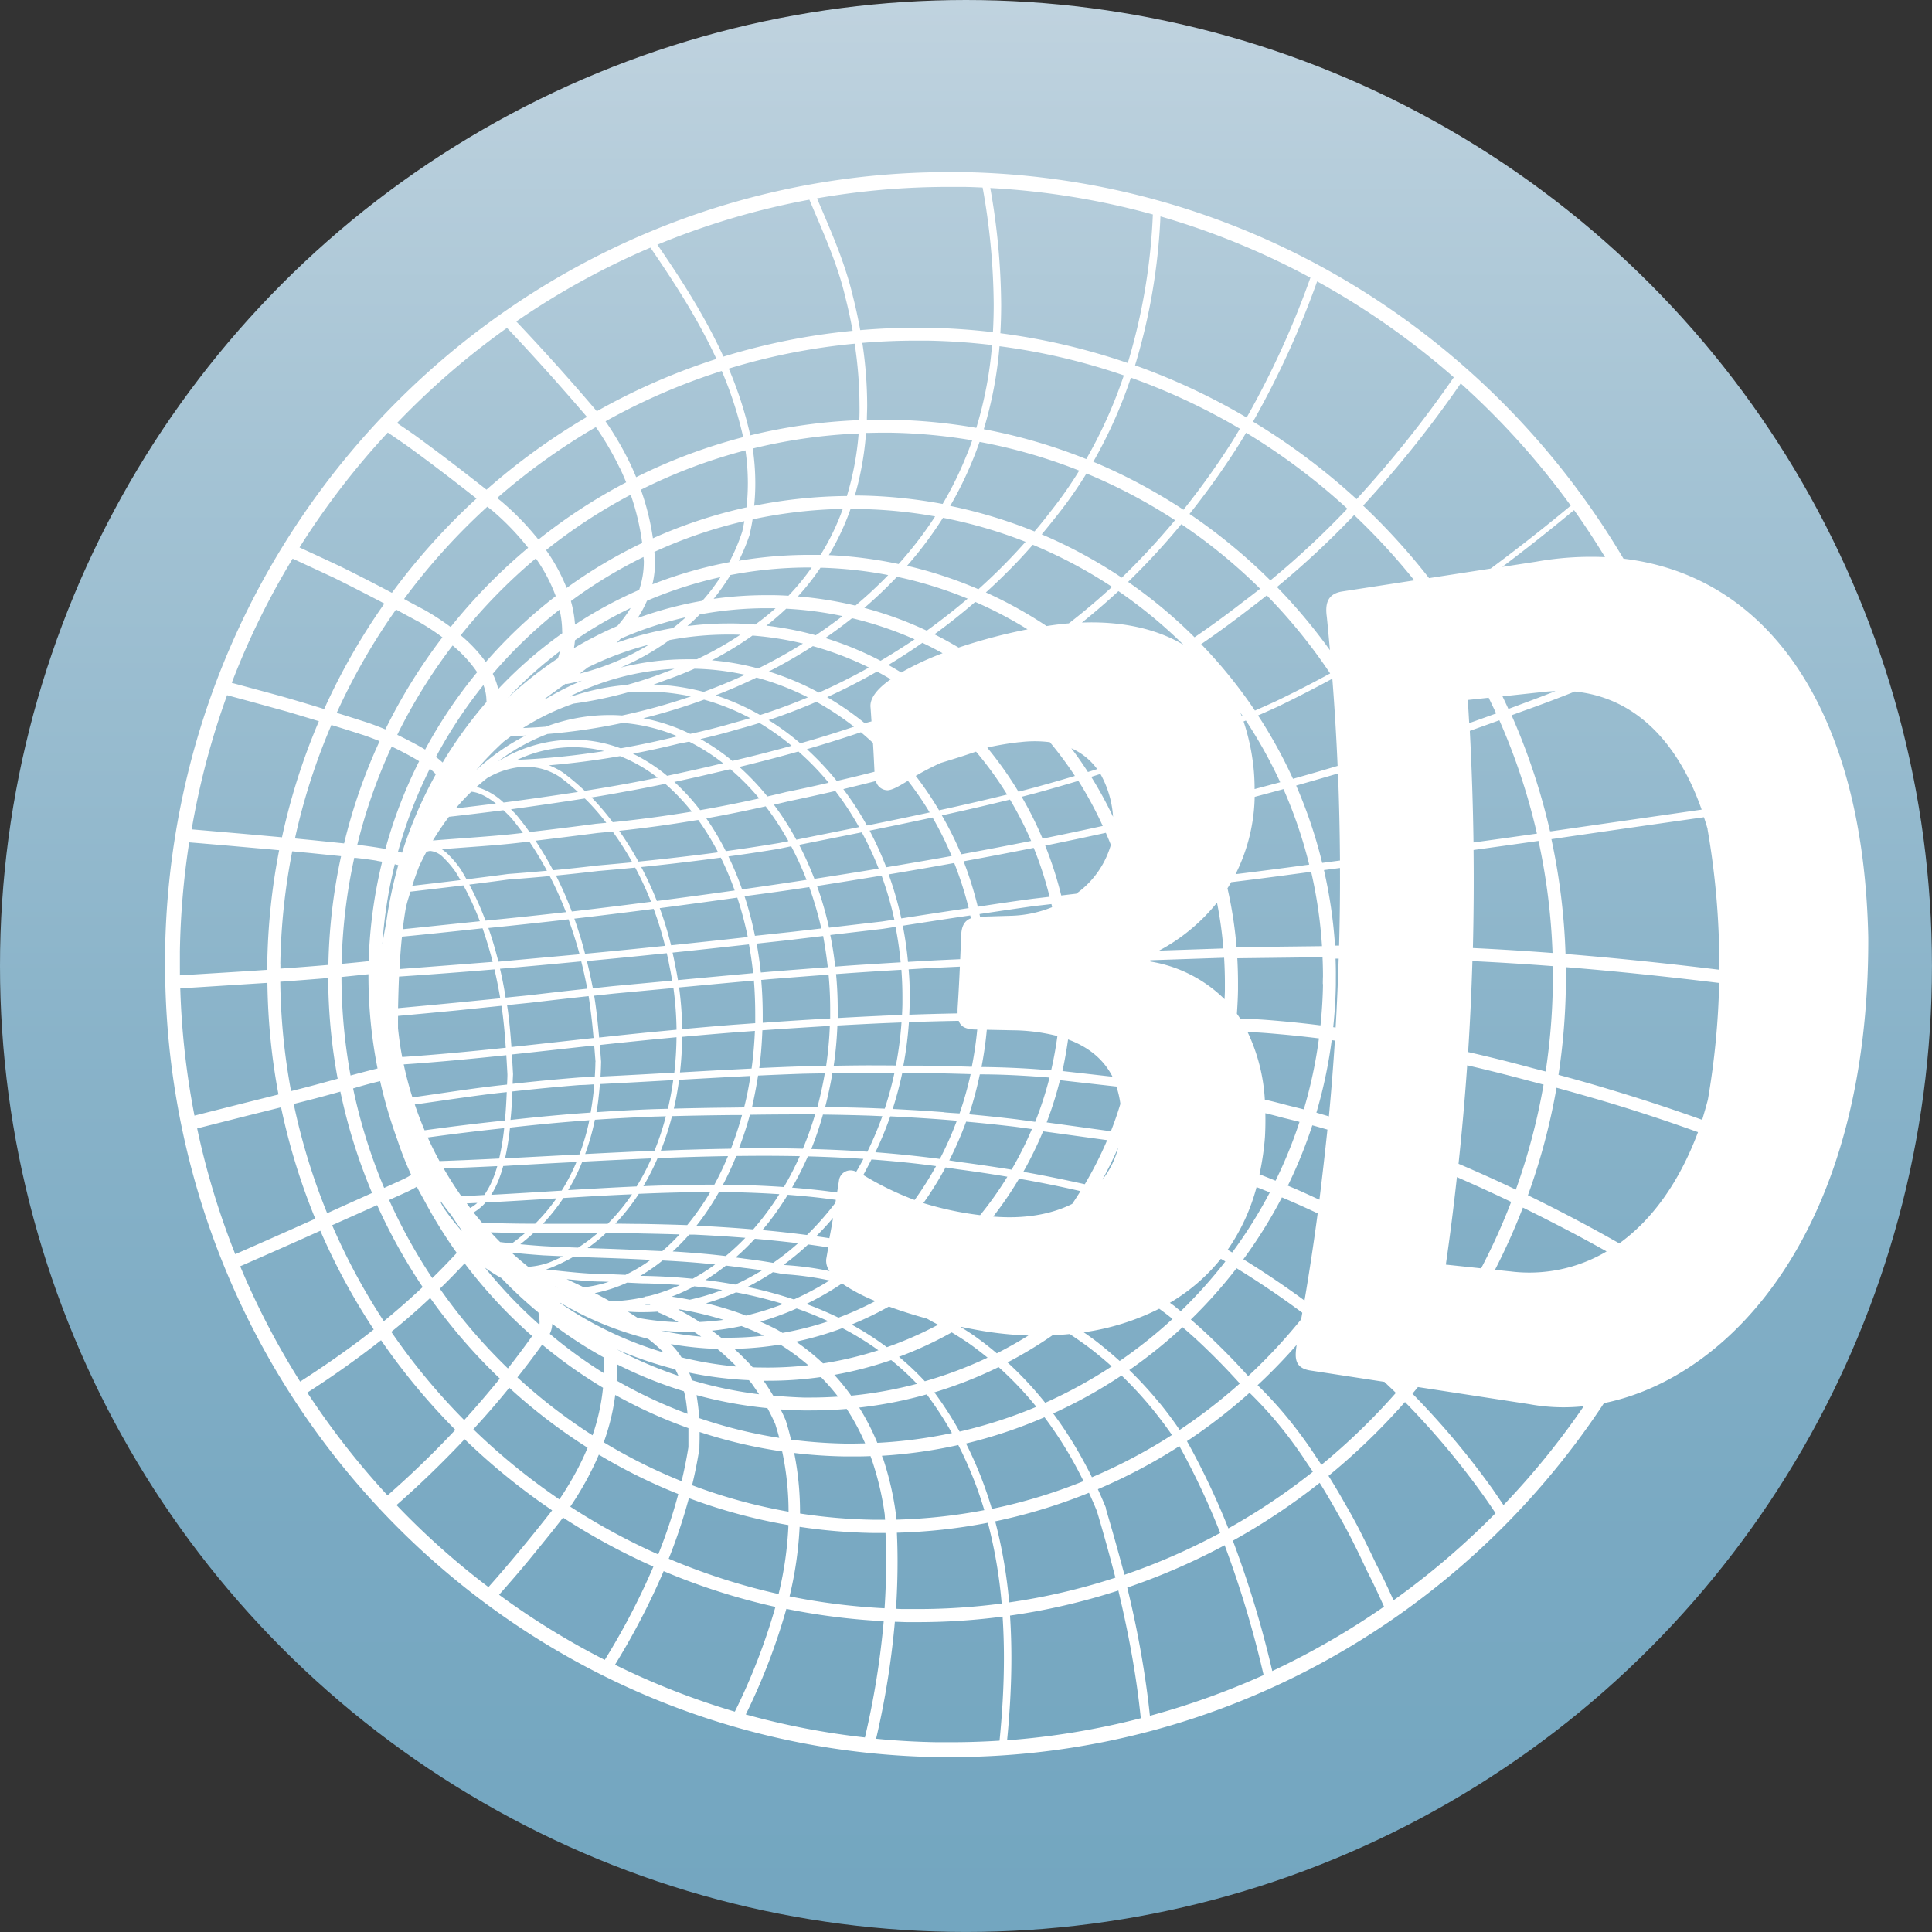
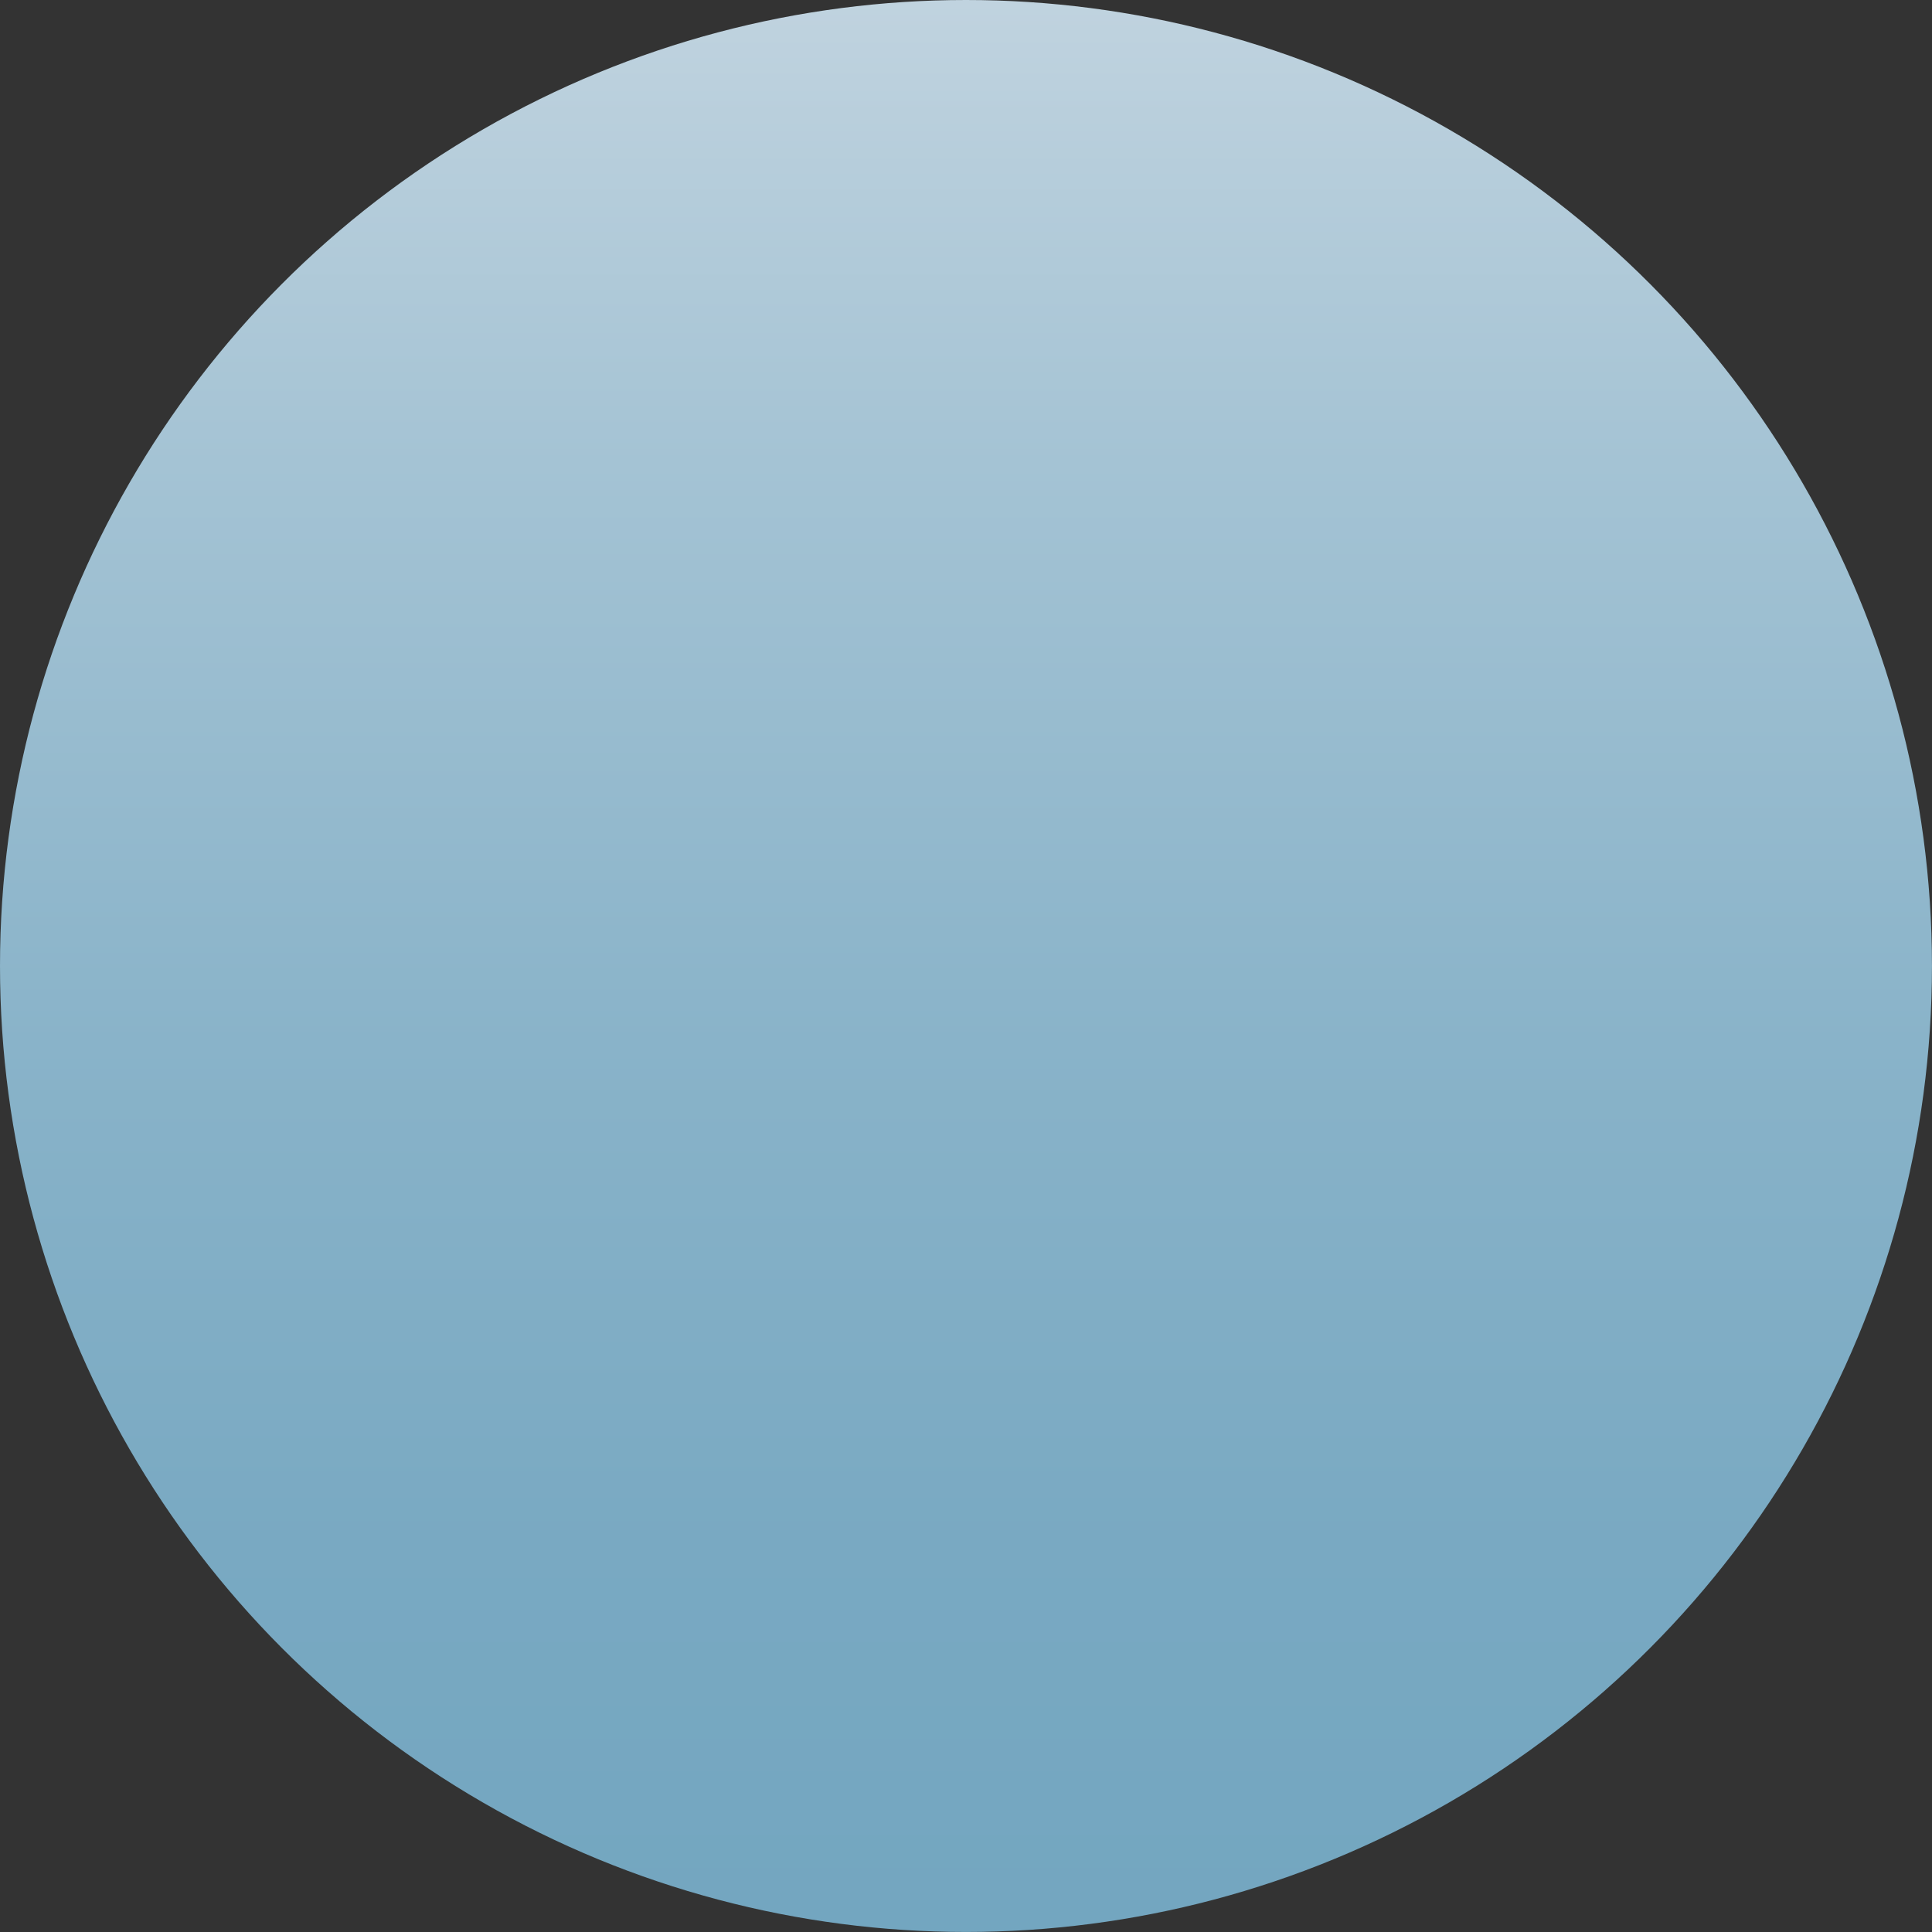
<svg xmlns="http://www.w3.org/2000/svg" id="Layer_1" data-name="Layer 1" viewBox="0 0 523.45 523.45">
  <rect x="0" y="0" width="523.45" height="523.45" fill="#333333" stroke="none" />
  <defs>
    <style>.cls-1{fill:url(#linear-gradient);}.cls-2{fill:#fff;}</style>
    <linearGradient id="linear-gradient" x1="261.72" x2="261.72" y2="523.45" gradientUnits="userSpaceOnUse">
      <stop offset="0" stop-color="#c0d3df" />
      <stop offset="0.24" stop-color="#a4c3d4" />
      <stop offset="0.54" stop-color="#89b3c9" />
      <stop offset="0.8" stop-color="#79a9c2" />
      <stop offset="1" stop-color="#73a6c0" />
    </linearGradient>
  </defs>
  <circle class="cls-1" cx="261.72" cy="261.72" r="261.72" />
-   <path class="cls-2" d="M549,394.44c-1.27-61.27-26.89-97.92-66.32-102.59C446.15,230.2,379.87,188.43,303.54,187.12c-1.22,0-2.45,0-3.67,0-115.75,0-210.45,93.77-212.32,211.1h0c0,1.17,0,2.35,0,3.52,0,117,92.93,212.82,209.18,214.81,1.22,0,2.45,0,3.67,0,73.69,0,138.84-38,177-95.9C512.15,513.6,549.29,473.1,549,394.44Zm-45,49.45-2.22-.79Q491,439.3,480.07,436q-7.47-2.28-15-4.29a176.22,176.22,0,0,0,2-24.05c0-.95,0-1.9,0-2.84,0-.77,0-1.52,0-2.29,13.86,1.12,27.7,2.59,41.54,4.28a214.25,214.25,0,0,1-3.07,31.67C505.05,440.32,504.52,442.14,504,443.89Zm-83,74a173.4,173.4,0,0,1-20.16,19.48q-.74-1.14-1.5-2.25A120.8,120.8,0,0,0,391.13,524q-3.54-4.25-7.58-8.21a150.77,150.77,0,0,0,10.56-10.89.68.68,0,0,0,0,.14c-.46,3.19-.65,6.09,3.72,6.77l20.08,3.08C418.92,515.89,420,516.86,421,517.87ZM117,401.66l1.77,0A172.31,172.31,0,0,1,122,371.14l5.17.5,8.06.82a152.62,152.62,0,0,0-3.44,29.46q-6.51.56-13,1c0-.42,0-.84,0-1.26Zm388.45-36.53a213.59,213.59,0,0,1,3.19,36.8c0,.43,0,.87,0,1.3-13.86-1.69-27.75-3.15-41.66-4.27a174.56,174.56,0,0,0-3.83-31.13l.16,0q20.54-3,41.17-5.92C504.84,363,505.17,364,505.48,365.13ZM258,534.16a133.67,133.67,0,0,0,13.65.93l2.3,0c1.58,0,3.15,0,4.72-.09.21.6.43,1.2.63,1.81a79.37,79.37,0,0,1,3.24,14.11c0,.44.05.88.08,1.32h-.67c-.84,0-1.69,0-2.53,0a145.58,145.58,0,0,1-19.84-1.69c0-.08,0-.17,0-.25A81.86,81.86,0,0,0,258,534.16Zm17.64-12.31a113.62,113.62,0,0,0,18.26-3.57,96.28,96.28,0,0,1,6.83,10.48,128.11,128.11,0,0,1-20.21,2.65A64.21,64.21,0,0,0,275.61,521.85Zm193.78-194c15.65,1.51,27.66,12.73,34.44,32q-20.43,2.94-40.78,5.87l-.3,0a174.31,174.31,0,0,0-10.42-31.44l3-1.1Q462.38,330.7,469.39,327.9ZM374.82,482.26a127.8,127.8,0,0,1-12.09,13.48c-.48-.39-1-.78-1.44-1.16s-1-.75-1.5-1.12a50.47,50.47,0,0,0,13.81-11.91Zm-164.9,23.82h0a103.35,103.35,0,0,0,15.87,5.41c.29.57.57,1.15.83,1.75A112.38,112.38,0,0,1,209.92,506.08Zm18.2,11.36c.13.47.26.95.38,1.44.25,1.57.45,3.13.6,4.67a128.14,128.14,0,0,1-19.21-9c.09-1.44.14-2.91.14-4.4A115.63,115.63,0,0,0,228.12,517.44Zm-33.71-24,.18,0a89.52,89.52,0,0,0,23.82,9.79,41,41,0,0,1,4.22,3.7A98.85,98.85,0,0,1,194.41,493.41Zm-3.68-9L192,484h0a49.35,49.35,0,0,0,6.2-3c1.91.08,3.83.14,5.75.21,4.71.16,9.43.32,14.2.58l1,0a42.59,42.59,0,0,1-6.87,4.11q-3.3-.15-6.56-.26h0C202.16,485.69,196,485,190.73,484.43Zm3.34,5h0l-.8-.34-.11-.07Zm26.24-197c-.05-.82-.12-1.63-.19-2.43a127.08,127.08,0,0,1,24.37-8.32c-.17.94-.35,1.88-.57,2.83a52.41,52.41,0,0,1-3.53,8.29,115.5,115.5,0,0,0-20.81,6,27.34,27.34,0,0,0,.73-6.31v-.09ZM212.73,488l3.9.19h0q5.16.07,10.38.48a49.28,49.28,0,0,1-8.19,2.91l-1.25.21a.36.36,0,0,0,0,.1,46.72,46.72,0,0,1-9.46,1.17q-2.07-1.16-4.13-2.22A38.76,38.76,0,0,0,212.73,488ZM201,489.27c-1.61-.79-3.18-1.53-4.66-2.2,3.56.36,7,.64,9.43.64l2,.08A35.63,35.63,0,0,1,201,489.27Zm-13.6-14.7h17.35a47.05,47.05,0,0,1-5.3,3.95c-3.14-.11-6.26-.24-9.36-.41-2.1-.14-4.21-.31-6.31-.51Q185.65,476.14,187.36,474.57Zm-5.84,2.81c-1.08-.11-2.16-.24-3.24-.37-.86-.86-1.7-1.73-2.53-2.63,3.07.09,6.2.14,9.34.17Q183.4,476,181.52,477.38ZM171.91,353.7c1-.84,1.91-1.63,2.89-2.39a22.18,22.18,0,0,1,8.5-2.94l2.28-.12a16.4,16.4,0,0,1,9,2.82c1.7,1.27,3.3,2.61,4.82,4-6.67,1-13.5,2-20.14,2.86A18,18,0,0,0,171.91,353.7Zm5.27,4.49c-3.72.47-7.37.92-10.88,1.32a58.67,58.67,0,0,1,4.21-4.51C172.7,355.17,175,356.51,177.18,358.19Zm32.89-48.09a102.31,102.31,0,0,0-11.75,6c.12-.72.22-1.43.28-2.15a113.48,113.48,0,0,1,15.09-8.74A33.82,33.82,0,0,1,210.07,310.1Zm18.58-2.38c-1.12,1-2.29,2-3.49,2.94a89.57,89.57,0,0,0-15.29,4l1.15-1.15A97.42,97.42,0,0,1,228.65,307.72Zm-26.76,13.75.2-.16a86.39,86.39,0,0,1,16.56-6.16A68.15,68.15,0,0,1,199.87,323Zm22.31-7.56a85.38,85.38,0,0,1,15.91-1.49l1.48,0,1.8.05a87.52,87.52,0,0,1-8.75,5.15c-1,.52-2,1-3,1.49l-1.17,0h-1.27A73.59,73.59,0,0,0,211,321.36,69.35,69.35,0,0,0,224.2,313.91Zm180.47,86.31h.85c-.2,6.22-.46,12.45-.83,18.66-.22,0-.43-.07-.65-.09.4-3.82.65-7.68.71-11.59,0-.7,0-1.4,0-2.1C404.77,403.46,404.73,401.84,404.67,400.22Zm1-3.54h-1.14a129.85,129.85,0,0,0-3-20.45l4.34-.57Q405.92,386.19,405.63,396.68Zm-2,25.62.82.12q-.66,10.27-1.62,20.53c-1.13-.33-2.26-.67-3.39-1A128.91,128.91,0,0,0,403.63,422.3Zm-200-75.82c2.38-.34,4.75-.72,7.13-1.13A41.35,41.35,0,0,1,221,351.2c-2.66.54-5.32,1.07-8,1.56-3.79.7-7.74,1.37-11.75,2a65.38,65.38,0,0,0-5.84-4.92h0l0,0a18.89,18.89,0,0,0-3.87-2C195.57,347.5,199.61,347.05,203.65,346.48Zm-20.73-.12A35.62,35.62,0,0,1,198,342.93h.59a35,35,0,0,1,7.92,1.06c-1.06.17-2.12.33-3.18.47C196.51,345.45,189.67,346.07,182.92,346.36ZM279.08,338v.15L279,338Zm40,3.58a32.43,32.43,0,0,1,8.19,0,101.44,101.44,0,0,1,6.78,9.14q-5.51,1.65-11.06,3.17L318.76,355a99.63,99.63,0,0,0-8.44-11.92l.39-.14A80.52,80.52,0,0,1,319.09,341.56ZM308.37,469.72A86.63,86.63,0,0,1,293,466.45a92.81,92.81,0,0,0,6-9.66l3.45.52q6.67.88,13.3,2A94.18,94.18,0,0,1,308.37,469.72ZM205.68,428.14c-.11-1.48-.23-3-.36-4.53,4.76-.52,9.48-1,14.11-1.46l6.68-.64a93.49,93.49,0,0,1-.59,9.59c-6.69.38-13.35.75-20,1.07.08-1.32.13-2.64.16-4v-.07Zm21.13,4.91q6.57-.37,13.16-.73l6.18-.32c-.46,2.91-1,5.76-1.72,8.53l-3.32.05q-7.87.07-15.73.28C226,438.28,226.45,435.67,226.81,433.05Zm77.07-87.78,3.38-1.13a94.66,94.66,0,0,1,8.42,11.63q-7.8,1.92-15.65,3.65l-2.79.61a91.16,91.16,0,0,0-6.31-9.32,69.5,69.5,0,0,1,6.74-3.5C299.74,346.58,301.81,345.94,303.88,345.27ZM248.21,431.9q6-.28,11.91-.49c2.05-.05,4.11-.08,6.17-.11-.54,3.11-1.21,6.16-2,9.13-1.41,0-2.83,0-4.24,0H258c-3.81,0-7.62,0-11.44.1C247.19,437.7,247.76,434.83,248.21,431.9ZM246.45,430l-6.59.34c-4.27.22-8.54.47-12.81.71a89.05,89.05,0,0,0,.58-9.64q6.9-.63,13.81-1.18l5.91-.43C247.21,423.23,246.91,426.64,246.45,430ZM289,403.12c1.88-.11,3.75-.23,5.63-.33,2.75-.15,5.5-.27,8.25-.4-.17,3.82-.37,7.62-.62,11.43,0,.43,0,.85,0,1.24H302q-6.4.12-12.82.35c.05-1.08.09-2.16.1-3.25,0-.55,0-1.09,0-1.63C289.32,408,289.22,405.56,289,403.12Zm14.21-8.58c-.07,1.94-.16,3.88-.24,5.83-2.82.13-5.64.25-8.45.41l-5.69.32a97.53,97.53,0,0,0-1.41-9.8q7.47-1.17,14.94-2.3l3.33-.49c.06.26.11.52.16.78C304,390,303.18,391.68,303.25,394.54Zm-14.17,22.89q6.5-.23,13-.35h.54c.48,1.42,1.66,2.28,4.54,2.35h.47a100.86,100.86,0,0,1-1.48,10.09q-6.84-.22-13.65-.31l-4.89,0A100,100,0,0,0,289.08,417.43Zm27.54-28.82-8.23.25-.15-.72c4.85-.72,9.7-1.44,14.56-2.13l4.93-.57c.07.27.12.56.18.84A31.85,31.85,0,0,1,316.62,388.61Zm5.92-4.6q-7.4,1-14.76,2.15a98.36,98.36,0,0,0-3.85-12.31q9.52-1.74,19-3.64a97.64,97.64,0,0,1,4.3,13.25Zm-17.27,2.52-3.17.48q-7.53,1.13-15.05,2.31a94.55,94.55,0,0,0-3.42-11.92q8.89-1.48,17.76-3.09A95,95,0,0,1,305.27,386.53ZM249.06,406l2.12-.2q8.06-.65,16.13-1.25c.29,3.11.44,6.28.44,9.49,0,.55,0,1.1,0,1.66,0,.24,0,.48,0,.73q-9.15.51-18.28,1.17c0-.16,0-.32,0-.48,0-.59,0-1.18,0-1.77Q249.46,410.59,249.06,406Zm.32,13.63q9.13-.64,18.27-1.18a100.34,100.34,0,0,1-1,10.83c-2.19,0-4.38.07-6.56.12q-5.79.19-11.56.47C249,426.52,249.24,423.1,249.38,419.62Zm19,11.64q4.57-.08,9.16-.11l7.62,0a95.54,95.54,0,0,1-2.63,9.71l-3.56-.15q-6.29-.21-12.58-.29C267.15,437.46,267.82,434.39,268.34,431.26Zm-.57-37.46L282,392.15H282l3.45-.54a93.79,93.79,0,0,1,1.39,9.61q-6.74.4-13.49.85l-4.24.31Q268.63,398,267.77,393.8Zm9.72,35.33c-2.95,0-5.89.06-8.83.1a102.14,102.14,0,0,0,1-10.9q6.07-.34,12.16-.62l5.21-.21a98,98,0,0,1-1.52,11.66C282.85,429.14,280.17,429.14,277.49,429.13Zm4.26-13.44q-6,.27-12,.61c0-.2,0-.39,0-.58,0-.57,0-1.13,0-1.69,0-3.26-.15-6.48-.45-9.64l4.18-.3q6.75-.46,13.52-.86c.18,2.41.28,4.84.28,7.3,0,.53,0,1.06,0,1.6,0,1.12-.06,2.24-.11,3.35C285.36,415.54,283.56,415.62,281.75,415.69Zm1.16-40.22a91.38,91.38,0,0,0-4.52-9.94c5.67-1.15,11.37-2.33,17.05-3.56a91.19,91.19,0,0,1,5.18,10.43Q291.77,374,282.91,375.47Zm-2,.34q-8.73,1.44-17.48,2.78a90.43,90.43,0,0,0-4.14-9.21L276.31,366A85.15,85.15,0,0,1,280.87,375.81Zm.73,1.93a93.22,93.22,0,0,1,3.45,11.89l-3.34.52q-7.2.83-14.36,1.67a92.05,92.05,0,0,0-3.25-11.29Q272.86,379.18,281.6,377.74Zm-14.5,24.79q-8.06.6-16.09,1.25l-2.14.19c-.28-2.66-.66-5.27-1.12-7.83l9.18-1c2.94-.37,5.89-.71,8.83-1.06Q266.6,398.21,267.1,402.53Zm-1.31,39.93c4.36.06,8.72.15,13.07.3l2.94.13a90.49,90.49,0,0,1-4.06,9.63c-5-.35-10.1-.58-15.19-.73A92.36,92.36,0,0,0,265.79,442.46Zm13.15,12.17c5.86.43,11.67,1,17.41,1.79a90.1,90.1,0,0,1-5.81,9.18,81.32,81.32,0,0,1-13.9-6.76Q277.84,456.77,278.94,454.63Zm1-2a93.33,93.33,0,0,0,4-9.69q7.26.34,14.51.89l3.53.29a91,91,0,0,1-4.6,10.36C291.61,453.72,285.79,453.12,279.92,452.67Zm18.66-10.81q-7-.54-14-.87a99.9,99.9,0,0,0,2.6-9.8l5.27.05q6.62.09,13.25.3a95.18,95.18,0,0,1-3,10.65C301.31,442.07,300,442,298.58,441.86Zm9.7-10.26c4.82,0,9.68.22,14.55.55,1.42.1,2.83.2,4.25.32a97.6,97.6,0,0,1-3.89,12l-5-.68q-6.45-.78-12.9-1.36A98.62,98.62,0,0,0,308.28,431.6ZM323,430.13q-7.15-.48-14.26-.55a100.83,100.83,0,0,0,1.44-10.09l6.88.14a51.3,51.3,0,0,1,12.25,1.56c-.43,3.15-1,6.26-1.7,9.3C326,430.36,324.5,430.24,323,430.13Zm9.24-8c5.28,1.95,9.5,5.18,12,10.08l-13.56-1.53C331.28,427.87,331.79,425,332.2,422.12Zm2.23-39.51-4.12.49A101.58,101.58,0,0,0,326,369.6q8.24-1.67,16.43-3.47c.48,1.08.92,2.17,1.36,3.27A24.61,24.61,0,0,1,334.43,382.61Zm10-20.65a106.61,106.61,0,0,0-6-11l2.49-.79A27.27,27.27,0,0,1,344.4,362Zm-2.82,2.29q-8.16,1.78-16.36,3.45a98.25,98.25,0,0,0-5.66-11.34l3.83-1q5.78-1.59,11.53-3.32A102.51,102.51,0,0,1,341.58,364.25Zm-19.4,4.06q-9.49,1.89-19,3.63A93.13,93.13,0,0,0,298,361.41l2.32-.51q8.08-1.78,16.14-3.77A95.32,95.32,0,0,1,322.18,368.31Zm-42.12-16.19a3.31,3.31,0,0,0,3.23,2.47c1.36-.11,3.07-1.13,5.45-2.57a87.27,87.27,0,0,1,5.89,8.58q-8.5,1.83-17,3.54a84.11,84.11,0,0,0-6.39-9.86C274.18,353.58,277.12,352.87,280.06,352.12Zm-4.51,12.44c-5.7,1.15-11.39,2.28-17.05,3.43a78.15,78.15,0,0,0-6.07-9.48l4.26-1q6.19-1.29,12.39-2.72A81.57,81.57,0,0,1,275.55,364.56ZM256.17,355h-.05c-1.8.45-3.6.87-5.39,1.28a68.72,68.72,0,0,0-7.59-8q7.14-1.72,14.34-3.71l1.66-.47a73.82,73.82,0,0,1,8.2,8.46Q261.76,353.87,256.17,355Zm-5.67,4.27a76.4,76.4,0,0,1,5.93,9.12l-2.41.49c-4.83.81-9.68,1.54-14.55,2.22a73.63,73.63,0,0,0-4.68-8l-.61-.89q8.07-1.44,16.1-3.26Zm3.8,11.1,2.88-.59a85.63,85.63,0,0,1,4.16,9.1q-8.73,1.34-17.46,2.57a85.91,85.91,0,0,0-3.7-8.92C244.9,371.89,249.61,371.18,254.3,370.39Zm7.77,10.45a95.17,95.17,0,0,1,3.27,11.22c-2.89.34-5.77.68-8.65,1l-9.33,1a94.31,94.31,0,0,0-2.82-10.74Q253.32,382.17,262.07,380.84Zm-14.63,34.5c0,.58,0,1.16,0,1.74,0,.22,0,.44,0,.65l-6.12.44c-4.56.36-9.12.76-13.66,1.17a93.6,93.6,0,0,0-.85-11.3l3.37-.31q8.44-.8,16.9-1.56Q247.44,410.67,247.44,415.34ZM246,442.52q6-.09,11.95-.1H260l3.66,0a91.2,91.2,0,0,1-3.31,9.3q-5.47-.14-11-.13c-2.1,0-4.21,0-6.31,0A94.5,94.5,0,0,0,246,442.52Zm3.4,11.12q5.07,0,10.11.1a83.23,83.23,0,0,1-4.31,8.36c-5.5-.38-11-.58-16.5-.63,1.3-2.48,2.51-5.08,3.6-7.78Q245.85,453.65,249.4,453.64Zm12.3.15c5,.14,10.06.36,15.05.69-.62,1.17-1.27,2.33-1.93,3.46a4.56,4.56,0,0,0-1.3-.34,3.14,3.14,0,0,0-3.37,2.58c-.16,1.14-.35,2.27-.53,3.41-1.66-.23-3.32-.46-5-.64q-3.6-.4-7.2-.69A87,87,0,0,0,261.7,453.79Zm41.06,1.52-2.75-.42a97.61,97.61,0,0,0,4.57-10.5q6.68.6,13.33,1.39l4.49.61a97.09,97.09,0,0,1-5.51,11Q309.84,456.25,302.76,455.31Zm22.67-8.3,17.36,2.39a100.54,100.54,0,0,1-6.06,11.94q-7.65-1.72-15.31-3.12l-1.35-.23A101.34,101.34,0,0,0,325.43,447Zm20.36,4.36a23.21,23.21,0,0,1-4.3,8.75Q343.83,455.86,345.79,451.37Zm-2-4.38-17.39-2.4A98.94,98.94,0,0,0,330,433.15l15.29,1.72a24.91,24.91,0,0,1,1.08,4.7C345.62,442.08,344.76,444.56,343.79,447Zm-6.21-97.33q-2.13-3.32-4.5-6.43a17.19,17.19,0,0,1,7,5.64Zm-58.24-7.9c.16,2.61.29,5.22.41,7.83-3.4.88-6.81,1.7-10.22,2.49a77.81,77.81,0,0,0-8.09-8.61q7.35-2.13,14.63-4.59C277.19,339.81,278.27,340.78,279.34,341.76Zm-19.69.12a71.2,71.2,0,0,0-8.58-6.29q6.54-2.18,12.94-4.95a77.77,77.77,0,0,1,10.19,6.74Q267,339.8,259.65,341.88Zm-10.89-7.66a65.21,65.21,0,0,0-12.06-5.34q5.64-2.17,11.09-4.81a73.09,73.09,0,0,1,13.92,5.36C257.45,331.22,253.12,332.82,248.76,334.22Zm8.54,8.33-.37.1c-5.23,1.46-10.47,2.79-15.69,4a58.13,58.13,0,0,0-8.64-5.93c3.33-.76,6.65-1.62,10-2.61,2-.53,4-1.12,6-1.74A69.5,69.5,0,0,1,257.3,342.55Zm-8.78,14.26q-8,1.79-16,3.18a58.18,58.18,0,0,0-7-7.64q5.86-1.25,11.71-2.65l3.47-.81A65,65,0,0,1,248.52,356.81ZM232,362.65c.39.54.77,1.08,1.15,1.64a72.81,72.81,0,0,1,4.23,7.13c-2.63.35-5.26.7-7.89,1q-6.84.82-13.69,1.51a88.3,88.3,0,0,0-5.22-8.34q10.19-1.08,20.27-2.77Zm-12.76,22.16-.73.09c-6.94.9-13.85,1.75-20.77,2.55a95.92,95.92,0,0,0-4.29-9.74q5.75-.56,11.47-1.24,5-.42,10-.91A90.35,90.35,0,0,1,219.21,384.81Zm-2.66-9.41q6.54-.66,13.09-1.46c2.81-.34,5.63-.71,8.44-1.09a84,84,0,0,1,3.76,8.9q-10.54,1.49-21.08,2.85A92.09,92.09,0,0,0,216.55,375.4Zm26,8.3a94.67,94.67,0,0,1,2.84,10.67l-6.58.73q-7.1.76-14.2,1.5c-.4-1.6-.83-3.2-1.31-4.78q-.8-2.67-1.76-5.28Q232,385.17,242.51,383.7ZM239,397.1l6.74-.74q.71,3.83,1.13,7.79-8.46.77-16.9,1.56l-3.47.33c-.23-1.42-.49-2.83-.79-4.21-.2-1.09-.43-2.17-.67-3.24Q232,397.86,239,397.1Zm-13.72,11.08a91.61,91.61,0,0,1,.84,11.3l-6.88.65c-4.62.45-9.33.95-14.09,1.47-.11-1.18-.22-2.37-.35-3.58-.26-2.55-.57-5.15-1-7.76l5.37-.58ZM205,437.8c.14-1.19.26-2.39.35-3.6,6.6-.32,13.23-.69,19.87-1.07-.36,2.62-.85,5.21-1.44,7.77L220,441c-5.22.19-10.4.47-15.58.82C204.67,440.49,204.87,439.15,205,437.8Zm19.85,5.09q8.12-.21,16.25-.29l2.76,0a93.58,93.58,0,0,1-3,9.12q-9.51.15-19,.53A77.87,77.87,0,0,0,224.89,442.89Zm15.21,10.83a81.23,81.23,0,0,1-3.69,7.74h-1c-6.08,0-12.17.16-18.24.41a67.5,67.5,0,0,0,3.85-7.59Q230.57,453.88,240.1,453.72Zm-2.5,9.76c5.47,0,11,.21,16.41.56a74.11,74.11,0,0,1-4.6,6.54c-.8,1-1.63,2-2.48,3q-7.71-.65-15.37-1c.73-.93,1.45-1.89,2.15-2.88Q235.77,466.73,237.6,463.48Zm9.74,12.64q5.88.51,11.75,1.21a69.44,69.44,0,0,1-6.75,5.32c-2.61-.45-5.22-.83-7.79-1.14-.8-.12-1.59-.22-2.39-.32A68.68,68.68,0,0,0,247.34,476.12Zm2.07-2.35c.54-.64,1.07-1.28,1.59-1.94a78.11,78.11,0,0,0,5.29-7.63c2.71.21,5.42.45,8.13.75,1.63.19,3.26.4,4.9.62l-.12.8a79.67,79.67,0,0,1-7.7,8.73Q255.46,474.32,249.41,473.77Zm19.16-3.36c-.3,1.85-.64,3.7-1,5.55-1.19-.18-2.38-.36-3.58-.52Q266.4,473,268.57,470.41Zm43.38-.3a97.31,97.31,0,0,0,7-10.26l2.07.36q7.31,1.32,14.58,3c-.72,1.17-1.47,2.32-2.23,3.45C327.53,469.59,320.12,470.78,312,470.11ZM354.48,401c0-.12,0-.23,0-.34l20-.68c.13,2.24.21,4.5.21,6.78,0,.61,0,1.22,0,1.83,0,.88-.06,1.75-.09,2.62A37.07,37.07,0,0,0,354.48,401Zm19.8-3.54-17.43.59a50.63,50.63,0,0,0,15.7-13A109.93,109.93,0,0,1,374.28,397.45Zm-95.59-65.21c.09,1.23.17,2.46.25,3.69-.61.16-1.22.33-1.84.48h0a80.29,80.29,0,0,0-10.18-7.05q6.9-3.14,13.52-6.93c1.26.67,2.49,1.36,3.71,2.09C280.45,327.11,278.36,329.75,278.69,332.24Zm-14-4.1a75.09,75.09,0,0,0-13.58-5.72c4.1-2.11,8.1-4.4,11.95-6.88a86.4,86.4,0,0,1,15.19,5.8Q271.61,325.06,264.69,328.14Zm-16.44-6.55a72.69,72.69,0,0,0-12.56-2.21,91.61,91.61,0,0,0,10.66-6.46l.35-.24a85.6,85.6,0,0,1,13.67,2.16Q254.5,318.5,248.25,321.59Zm-3.59,1.72c-3.66,1.69-7.4,3.23-11.18,4.63a61.68,61.68,0,0,0-13.56-2c1.36-.47,2.72-1,4.06-1.49,2.37-.83,4.69-1.77,7-2.79A71.3,71.3,0,0,1,244.66,323.31Zm-11.07,6.74a62.07,62.07,0,0,1,12.49,5c-1.35.4-2.71.79-4.07,1.16q-6.09,1.8-12.19,3.1a50.13,50.13,0,0,0-12.71-4.23A164.44,164.44,0,0,0,233.59,330.05Zm-4.05,11.37a56,56,0,0,1,9.2,5.85l-2,.46c-4.38,1.06-8.78,2-13.17,2.95a45.58,45.58,0,0,0-9.27-6q6.21-1.18,12.4-2.71Zm-16.12,13.32c3.22-.59,6.43-1.22,9.65-1.89a56,56,0,0,1,7.18,7.53q-10.65,1.77-21.43,2.87a66.62,66.62,0,0,0-5.59-6.58l-.14-.14C206.61,356,210.07,355.36,213.42,354.74Zm.7,19.37c-3.13.3-6.25.59-9.38.86q-6,.72-12.07,1.29a92,92,0,0,0-4.77-8q8.37-1,16.78-2.09l4.13-.39A83.74,83.74,0,0,1,214.12,374.11Zm-18,13.52-.15,0q-10.78,1.23-21.61,2.28a80.75,80.75,0,0,0-4.39-9.76c3.24-.4,6.79-.86,10.58-1.37q5.61-.41,11.21-.94A96.92,96.92,0,0,1,196.16,387.63Zm.08,2,.65-.07q1.67,4.64,3,9.47-11,1-22,2c-.78-3.12-1.67-6.16-2.71-9.12Q185.68,390.86,196.24,389.65Zm2.19-.25q10.15-1.18,20.31-2.49l1.22-.16q1,2.72,1.85,5.51c.45,1.48.86,3,1.23,4.5q-10.83,1.13-21.67,2.15C200.51,395.68,199.54,392.5,198.43,389.4Zm25.08,9.34c.25,1.13.5,2.25.71,3.38.28,1.34.53,2.69.75,4.06l-16,1.49-5.51.59c0-.26-.08-.53-.13-.8q-.66-3.33-1.46-6.57Q212.7,399.87,223.51,398.74Zm-19.34,29.48c0,1.35-.08,2.69-.16,4l-4.15.2h0q-9.1.72-18.1,1.72c0-.9.07-1.76.1-2.58v-.06c-.1-1.73-.2-3.51-.31-5.31,7.46-.79,14.93-1.64,22.3-2.44Q204,426,204.17,428.22Zm-22.52,8c6.07-.67,12.15-1.26,18.3-1.75,1.3,0,2.61-.12,3.92-.19-.1,1.12-.2,2.24-.34,3.34-.18,1.45-.4,2.89-.65,4.32l-3.25.23q-9.24.72-18.46,1.76C181.41,441.25,181.55,438.63,181.65,436.21ZM204,443.87q8-.54,16-.85l3.23-.09a74.17,74.17,0,0,1-3.09,9.35c-6.28.25-12.55.56-18.78.88A66.54,66.54,0,0,0,204,443.87Zm15.31,10.47a63.7,63.7,0,0,1-4,7.6c-6.19.27-12.38.63-18.56,1a53.71,53.71,0,0,0,3.83-7.71Q210,454.73,219.35,454.34Zm-3.45,9.6c6.46-.28,12.92-.46,19.38-.47-1,1.75-2.1,3.43-3.23,5q-1.45,2.06-3,3.95-6.15-.21-12.29-.32c-2.37,0-4.78-.06-7.2-.07A56.37,56.37,0,0,0,215.9,463.94ZM229.54,475l1.49,0c4.56.22,9.15.5,13.73.86a63.14,63.14,0,0,1-5.32,4.94c-2.75-.32-5.48-.6-8.19-.81q-3.1-.26-6.16-.43A60.7,60.7,0,0,0,229.54,475Zm10,8.39c1.58.19,3.15.39,4.73.61h0c1.64.19,3.3.42,5,.68a64.42,64.42,0,0,1-7.24,3.85c-2.69-.49-5.4-.9-8.1-1.23A60.87,60.87,0,0,0,239.49,483.4Zm12.71,1.79c1,.17,2,.36,2.94.55l.08,0h.08a81.82,81.82,0,0,1,12.21,1.69,77.48,77.48,0,0,1-9.64,5.14,116.3,116.3,0,0,0-12.59-3.39A67.51,67.51,0,0,0,252.2,485.19Zm3.34-1.94-.44-.08a73.38,73.38,0,0,0,6.62-5.5c1.83.24,3.64.51,5.46.79-.19,1.05-.36,2.11-.55,3.16a4.73,4.73,0,0,0,.9,3.26A83.47,83.47,0,0,0,255.54,483.25Zm125.3-63.13c2.87.12,3.64.13,9.14.63,3.39.3,6.77.67,10.14,1.09a124.88,124.88,0,0,1-4.1,19.23l-4.56-1.14c-2.15-.58-4.1-1.07-6-1.51A49,49,0,0,0,380.84,420.12Zm20.38-13c-.06,3.78-.3,7.5-.68,11.19-3.41-.43-6.82-.8-10.25-1.11-6.72-.6-6.57-.5-11.51-.74-.29-.45-.59-.88-.89-1.3.15-2.17.27-4.35.3-6.54,0-.63,0-1.26,0-1.89,0-2.21-.07-4.41-.19-6.6l23.09-.28c.08,1.73.12,3.47.12,5.23C401.23,405.78,401.22,406.46,401.22,407.14Zm-23.42-10a114.9,114.9,0,0,0-2.46-15.95c.34-.54.68-1.09,1-1.65q8.21-1,16.41-2.11l5.26-.7A124.88,124.88,0,0,1,401,396.84ZM287,322.7c-1.16-.71-2.32-1.39-3.5-2.05q4.69-2.82,9.23-6c1.86.88,3.68,1.83,5.47,2.82A78.31,78.31,0,0,0,287,322.7Zm-5.58-3.17a89.51,89.51,0,0,0-15-6.18q3.73-2.57,7.26-5.37a98.26,98.26,0,0,1,16.95,5.73C287.56,315.75,284.5,317.7,281.39,319.53Zm-17.56-6.92a88.67,88.67,0,0,0-13.4-2.61c1.89-1.46,3.68-3,5.36-4.59a98.24,98.24,0,0,1,15.27,2Q267.55,310.13,263.83,312.61Zm-16.39-2.91q-2.87-.24-5.79-.29l-1.54,0a88,88,0,0,0-11.07.7q1.72-1.51,3.33-3.14a98.39,98.39,0,0,1,18.19-1.69l1.71,0,.65,0A68.89,68.89,0,0,1,247.44,309.7Zm-21.93,12c-.74.28-1.47.56-2.21.82h0a106,106,0,0,1-10.68,3.54,62.49,62.49,0,0,0-14.75,3.05l-.8.11A71.77,71.77,0,0,1,225.51,321.7Zm-27.29,9.42a108,108,0,0,0,12.58-2.48c.72-.18,1.44-.38,2.15-.57,1.54-.13,3.1-.19,4.67-.19h1A58.47,58.47,0,0,1,230,329.18a162.12,162.12,0,0,1-18.64,5.16c-.84-.06-1.67-.1-2.51-.12H208a49.33,49.33,0,0,0-17.3,3.15c-2.07.16-4.13.29-6.19.37A64.63,64.63,0,0,1,198.22,331.12Zm-7.06,8.23a161.56,161.56,0,0,0,20.33-3A47.73,47.73,0,0,1,226.43,340l-.09,0h-.06q-7.64,1.89-15.31,3.24a37.13,37.13,0,0,0-12.3-2.34H198a38.8,38.8,0,0,0-20.34,5.95A54.38,54.38,0,0,1,191.16,339.35Zm10.08,17.48c.3.3.61.59.9.89a64.38,64.38,0,0,1,4.92,5.7l-2.66.25h-.05q-9,1.21-18.09,2.25-1.75-2.46-3.72-4.84l0,0,0,0-1.32-1.32C187.82,358.85,194.61,357.88,201.24,356.83ZM191,376.41q-5.28.49-10.57.88h0c-4,.55-7.8,1-11.2,1.45-.53-.94-1.07-1.87-1.64-2.79v0l0,0a27.36,27.36,0,0,0-3.5-4.12,11.72,11.72,0,0,0-1.59-1.26c6.62-.53,14.49-1,20.12-1.65l3.62-.41A86.67,86.67,0,0,1,191,376.41Zm-28-3.51a26.11,26.11,0,0,1,3.29,3.88q.67,1.07,1.29,2.16c-5.68.7-10.21,1.21-13.06,1.55.57-1.8,1.2-3.58,1.88-5.32.61-1.31,1.25-2.58,1.92-3.82a2.42,2.42,0,0,1,1.16-.3A5.7,5.7,0,0,1,163,372.9Zm5.37,7.47a79.21,79.21,0,0,1,4.46,9.72c-7.48.76-16.65,1.73-20.89,2.16.21-1.76.45-3.5.74-5.23s.86-3.32,1.35-4.95C156.91,381.73,162,381.16,168.39,380.37ZM173.57,392c1,2.95,1.94,6,2.73,9.1q-12.62,1-25.24,1.94c.15-2.93.36-5.87.67-8.78C155.87,393.89,165.75,392.85,173.57,392Zm3.21,11.09q.9,3.86,1.57,7.88l-12,1.19q-7.83.76-15.68,1.47c.06-2.83.13-5.69.26-8.55Q163.89,404.21,176.78,403.13Zm1.52-.13q11-.93,22-2,.83,3.32,1.5,6.71c0,.23.07.46.12.69q-7.86.85-15.7,1.78l-6.41.64C179.41,408.19,178.9,405.57,178.3,403Zm8.19,9.21q7.9-.93,15.81-1.79c.41,2.6.72,5.2,1,7.76.12,1.2.23,2.4.34,3.58-7.36.81-14.82,1.65-22.26,2.44,0-.35-.05-.71-.07-1.06-.22-2.88-.48-5.82-.88-8.76-.07-.51-.15-1-.23-1.53ZM181,446q9.41-1.07,18.82-1.8l2.68-.2a63.19,63.19,0,0,1-2.68,9.27c-6.77.35-13.5.72-20.16,1.05A72.87,72.87,0,0,0,181,446Zm18,9.33a52.67,52.67,0,0,1-4,7.75c-6.38.39-12.75.79-19.1,1.13a25,25,0,0,0,1.93-3.8,37.48,37.48,0,0,0,1.33-4C185.68,456,192.3,455.66,199,455.31Zm-3.49,9.74c6.18-.38,12.37-.75,18.55-1a53.8,53.8,0,0,1-6.6,8H189.9A51.75,51.75,0,0,0,195.48,465.05Zm11.5,9.53c3.29,0,6.54,0,9.72.09,3.41.06,6.8.15,10.2.25a52.37,52.37,0,0,1-4.68,4.53l-3.92-.17c-4.78-.26-9.53-.43-14.23-.59l-2.09-.07A48.77,48.77,0,0,0,207,474.58ZM222.33,482c2.88.14,5.78.33,8.72.56,1.83.15,3.68.33,5.53.52a56.2,56.2,0,0,1-6.09,3.87c-4.61-.46-9.22-.71-13.76-.78l-.43,0A47.58,47.58,0,0,0,222.33,482ZM219,494c-.49,0-1,0-1.49,0l1.17-.27A3.33,3.33,0,0,0,219,494Zm-3,2H217c1.36,0,2.71-.05,4.05-.14L221,496a49.42,49.42,0,0,1,5.65,2.73,72.63,72.63,0,0,1-11.1-1.2c-.86-.56-1.73-1.12-2.63-1.67C214,495.93,215,496,216,496Zm14.93-7c2.53.27,5.06.59,7.58,1a62.28,62.28,0,0,1-8.8,2.63c-1.63-.32-3.27-.6-4.91-.83A51.09,51.09,0,0,0,230.9,489Zm11.31,1.64A116.77,116.77,0,0,1,255,493.79a73.38,73.38,0,0,1-10.1,3.14c-.52-.2-1-.41-1.57-.6a90.24,90.24,0,0,0-9.22-2.74A64.88,64.88,0,0,0,242.21,490.65ZM258.66,495q4.39,1.53,8.6,3.47a85,85,0,0,1-12.43,3.15c-.5-.3-1-.6-1.51-.89h0l0,0c-1.47-.77-3-1.48-4.48-2.16A74.32,74.32,0,0,0,258.66,495Zm2.62-1.21a79.07,79.07,0,0,0,9.61-5.52l.21.06A46.9,46.9,0,0,0,280,493a86.5,86.5,0,0,1-10,4.49Q265.72,495.43,261.28,493.78Zm124.27-45.31c.12-2.23.15-4.35.1-6.38,1.55.38,3.15.78,4.89,1.26h0c1.46.35,2.92.72,4.37,1.09a124.6,124.6,0,0,1-6.49,15.94c-1.45-.59-2.91-1.17-4.36-1.74A72.13,72.13,0,0,0,385.55,448.47Zm12.83-3.1c1.37.37,2.73.77,4.09,1.16q-1,9.53-2.17,19-2.18-1-4.37-2c-1.39-.62-2.79-1.22-4.19-1.81A127.84,127.84,0,0,0,398.38,445.37Zm7.49-71.74-4.82.64A128.94,128.94,0,0,0,394,353.33q5.68-1.6,11.34-3.28Q405.79,361.84,405.87,373.63Zm-8.34,1.11-5,.67q-7.47,1-14.95,1.92a48.75,48.75,0,0,0,5.18-20.95c2.6-.69,5.21-1.38,7.8-2.1A125.27,125.27,0,0,1,397.53,374.74Zm-14.79-20.46c0-1.53-.06-3.1-.19-4.73a58.65,58.65,0,0,0-2.8-13.6l.62-.25a126.75,126.75,0,0,1,9.31,16.72C387.37,353.05,385.05,353.66,382.74,354.28Zm-3.49-19.76c-.13-.36-.27-.7-.41-1,.22.32.45.62.67.94Zm-15.8-19.36c-7.79-4.6-17.33-6.38-27.5-6q5.1-4.08,9.89-8.52a128.74,128.74,0,0,1,17.62,14.53Zm-31-5.79c-2,.16-4,.41-6.07.73A115.55,115.55,0,0,0,309.93,301c1.72-1.56,3.42-3.16,5.07-4.8q4-3.92,7.64-8.11a127,127,0,0,1,21.47,11.4Q338.49,304.68,332.42,309.37ZM321.22,311a148.83,148.83,0,0,0-18.68,4.94c-2.14-1.26-4.32-2.48-6.56-3.59q5.72-4.16,11.06-8.78A111,111,0,0,1,321.22,311Zm-27.3.36A100.9,100.9,0,0,0,277,305.19a117.48,117.48,0,0,0,8.85-8.43A111,111,0,0,1,305,302.69Q299.62,307.25,293.92,311.36Zm-19.34-6.79A103.17,103.17,0,0,0,259,302.08a66.18,66.18,0,0,0,6.12-7.78,111.89,111.89,0,0,1,18.35,2A114.83,114.83,0,0,1,274.58,304.57Zm-18.14-2.67c-1.36-.08-2.73-.14-4.1-.16l-1.78,0a102,102,0,0,0-14.39,1,57.6,57.6,0,0,0,4.54-6.45,112.71,112.71,0,0,1,21.41-2.05h.62A64.93,64.93,0,0,1,256.44,301.9Zm-18.46-5a54.22,54.22,0,0,1-4.87,6.37,101,101,0,0,0-17.53,4.67,30.53,30.53,0,0,0,2.53-4.68A111.47,111.47,0,0,1,238,296.86Zm-22,3.42a115.37,115.37,0,0,0-17.37,9.4,31.46,31.46,0,0,0-1.11-6.38,127.49,127.49,0,0,1,19.67-11.95l.09,1.16A23.88,23.88,0,0,1,216,300.28Zm-15.61,24.64a76.21,76.21,0,0,0-9.75,4.94l-.3,0c1.87-1.39,3.81-2.78,5.76-4.18l0,.14C197.55,325.59,199,325.27,200.39,324.92Zm-20,4.65a112.17,112.17,0,0,1,14.16-12.69c-.15.64-.33,1.29-.54,1.93A105.42,105.42,0,0,0,180.41,329.57Zm14.74-17.51a117.22,117.22,0,0,0-17.31,15.08,18.23,18.23,0,0,0-1.48-4.13,127.7,127.7,0,0,1,18.1-17.38,26.55,26.55,0,0,1,.71,6C195.17,311.76,195.16,311.91,195.15,312.06Zm-15.82,29.33c.68-.52,1.37-1,2.06-1.54q2,0,3.9-.12a60.11,60.11,0,0,0-13.4,9.35A84.6,84.6,0,0,1,179.33,341.39Zm-4.69-10.7a116.58,116.58,0,0,0-11.86,16.36,19.55,19.55,0,0,0-1.81-1.51,126.46,126.46,0,0,1,12.86-19.48,11.78,11.78,0,0,1,.82,4.2C174.65,330.4,174.64,330.55,174.64,330.69Zm-11.75,33.25c.53-.75,1.07-1.48,1.61-2.19,4.7-.53,9.67-1.13,14.75-1.78.77.7,1.49,1.42,2.13,2.1q1.65,2,3.15,4.05l-2.23.25c-6.13.69-15.1,1.22-22.16,1.81C161,366.72,161.94,365.3,162.89,363.94Zm-11.12,7.53c-.33-.1-.69-.19-1.07-.28a125.13,125.13,0,0,1,8.61-22.46,12.24,12.24,0,0,1,1.63,1.49A115.4,115.4,0,0,0,151.77,371.47Zm-1,3.38a115.86,115.86,0,0,0-3.32,15.9c-.38,1.85-.72,3.73-1,5.64a124.83,124.83,0,0,1,3.37-21.78Zm-.09,40.85q8-.72,15.92-1.49L178.68,413l.24,1.59c.39,2.89.65,5.8.86,8.66,0,.37.06.74.08,1.11-9.52,1-19,1.91-28.07,2.51-.14-.73-.27-1.47-.4-2.21-.29-1.84-.54-3.7-.73-5.57l0-1.21C150.65,417.16,150.66,416.43,150.67,415.7ZM180,426.38c.11,1.76.21,3.5.3,5.2,0,.87-.06,1.8-.1,2.76l-.84.09c-7.6.78-17.22,2.32-24.8,3.38q-1.38-4.38-2.36-8.94C161.23,428.27,170.59,427.37,180,426.38Zm-.42,10.06.54-.06c-.1,2.43-.25,5.05-.49,7.72l-.24,0q-10.78,1.13-21.53,2.63-1.46-3.44-2.66-7C162.75,438.7,172.17,437.2,179.58,436.44Zm-.16,9.71a67.59,67.59,0,0,1-1.36,8.23c-5.44.27-10.84.51-16.17.69-1.13-2.08-2.2-4.22-3.18-6.4Q169,447.25,179.42,446.15Zm-17,20.07c.88,1.23,1.8,2.42,2.73,3.58.87,1.33,1.77,2.65,2.69,3.94l.06.25c-1.13-1.27-2.21-2.6-3.26-4-.46-.61-.91-1.23-1.36-1.86s-.87-1.52-1.3-2.29Zm5.39-1.65q-2.55-3.63-4.79-7.52,7.2-.26,14.53-.62a30.64,30.64,0,0,1-1.15,3.39,21.26,21.26,0,0,1-1.92,3.75v0h0c-.13.23-.28.45-.43.68C171.93,464.39,169.86,464.48,167.79,464.57Zm4.33,1.83a9.88,9.88,0,0,1-1.93,1.37h0c-.32-.41-.63-.83-.93-1.24Zm1.45.73c.27-.27.53-.55.79-.84,6.39-.33,12.79-.73,19.2-1.12a50.15,50.15,0,0,1-5.77,6.87c-4.87,0-9.69-.09-14.37-.26-.78-.91-1.56-1.85-2.31-2.79A12.53,12.53,0,0,0,173.57,467.13Zm5,19.56a116.91,116.91,0,0,0,10.11,9.41,15.38,15.38,0,0,1,.31,2.6,6.55,6.55,0,0,1-.05.7,127.86,127.86,0,0,1-14.77-15.48A44.34,44.34,0,0,0,178.52,486.69Zm7.3-3c-1.54-1.23-3-2.5-4.49-3.83,2.85.31,5.71.55,8.56.75l5.37.25c-1.23.62-2.48,1.19-3.79,1.71A21.37,21.37,0,0,1,185.82,483.73ZM221.9,501c1.86.17,3.74.28,5.64.32h1.28c.68,0,1.36,0,2,0q1,.64,2,1.32A85.2,85.2,0,0,1,221.9,501Zm10.53-2.29a65.33,65.33,0,0,0-5.84-3.42l.28-.05a90.85,90.85,0,0,1,12,2.85Q235.7,498.5,232.43,498.67Zm11.35,1.08q3.08,1.17,6,2.59a87.1,87.1,0,0,1-9.74.55h-1.83c-.81-.65-1.64-1.29-2.5-1.91A73.83,73.83,0,0,0,243.78,499.75Zm10.43,5a62.85,62.85,0,0,1,7.61,5.6,99.36,99.36,0,0,1-11.1.63L249,511q-1.12,0-2.25-.06a65.68,65.68,0,0,0-5-5A88.07,88.07,0,0,0,254.21,504.79Zm4.29-.8a87.52,87.52,0,0,0,12.56-3.66,80.59,80.59,0,0,1,9.75,6,98,98,0,0,1-15,3.56A62.77,62.77,0,0,0,258.5,504Zm15.05-4.63a90.39,90.39,0,0,0,10.11-4.88c3.26,1.2,6.75,2.3,10.28,3.27.53.29,1.06.58,1.59.89l0,0h0l1.46.77a99.28,99.28,0,0,1-13.88,6.09A82.88,82.88,0,0,0,273.55,499.36Zm27.12,2.13q2.52,1.5,4.9,3.15c1.66,1.18,3.26,2.42,4.82,3.69a111.16,111.16,0,0,1-17,6.4,75.13,75.13,0,0,0-7-6.63A102.34,102.34,0,0,0,300.67,501.49Zm6.35,1.08c-1.26-.87-2.56-1.7-3.87-2.52l.1-.06q2.69.56,5.21,1a94,94,0,0,0,13,1.34c-2.78,1.73-5.64,3.35-8.57,4.83Q310.06,504.75,307,502.57Zm20.94-.31c1.57-.06,3.14-.17,4.69-.33,1.87,1.25,3.73,2.53,5.54,3.9,2,1.56,4,3.19,5.83,4.87A127.72,127.72,0,0,1,326,520.56a95.75,95.75,0,0,0-10.21-10.94A115.08,115.08,0,0,0,328,502.26Zm11.76,1.56c-1.08-.81-2.17-1.59-3.27-2.36a65.75,65.75,0,0,0,20.44-6.39c.86.63,1.71,1.26,2.54,1.91l1.07.86a128.09,128.09,0,0,1-14.32,11.4Q343.09,506.44,339.72,503.82Zm43.55-41.7c1.2.48,2.4.95,3.59,1.44a125.81,125.81,0,0,1-10.2,16.27l-1.23-.72A54.11,54.11,0,0,0,383.27,462.12Zm6.87,2.79c1.46.62,2.91,1.24,4.36,1.89,1.78.78,3.56,1.6,5.33,2.44q-1.57,11.83-3.57,23.61-8.07-5.93-16.57-11.17A128.49,128.49,0,0,0,390.14,464.91Zm51.92-94.12q8.81-1.21,17.6-2.46a171.48,171.48,0,0,1,3.8,30.36q-10.79-.82-21.58-1.34Q442.21,384.08,442.06,370.79Zm17.17-4.44q-8.58,1.22-17.18,2.4-.21-15.11-1-30.24,4-1.41,8-2.87A169.75,169.75,0,0,1,459.23,366.35Zm-11.05-32.56q-3.65,1.33-7.3,2.62c-.12-2.09-.24-4.18-.38-6.27l5.66-.6C446.85,331,447.53,332.36,448.18,333.79ZM405.23,348q-6,1.8-12.09,3.5a130.72,130.72,0,0,0-9.47-17.17c1.84-.79,3.66-1.61,5.47-2.44q7.42-3.59,14.66-7.52Q404.72,336.15,405.23,348ZM388.5,330.48q-2.82,1.29-5.67,2.53a131,131,0,0,0-14.57-18q6.45-4.43,12.62-9.21c1.75-1.31,3.46-2.64,5.16-4a147.5,147.5,0,0,1,17.17,21.15Q396,326.88,388.5,330.48Zm-9.15-26.72q-6.32,4.9-12.89,9.39a131.67,131.67,0,0,0-18-15,192.71,192.71,0,0,0,14.42-15.64A147.78,147.78,0,0,1,384.24,300C382.63,301.26,381,302.52,379.35,303.76ZM346.75,297a131.7,131.7,0,0,0-21.69-11.73c1.38-1.65,2.74-3.33,4.05-5a114.23,114.23,0,0,0,8.07-11.49,146.39,146.39,0,0,1,24,12.65A194.23,194.23,0,0,1,346.75,297Zm-19.23-18q-2.14,2.79-4.41,5.47a131,131,0,0,0-22.85-6.91,98.91,98.91,0,0,0,6.21-12.7c.63-1.54,1.2-3.08,1.75-4.64a145.18,145.18,0,0,1,27,7.78A110.75,110.75,0,0,1,327.52,279Zm-6.86,8.31q-3.42,3.86-7.08,7.48-2.77,2.73-5.67,5.34a114.81,114.81,0,0,0-19.33-6.35,105.15,105.15,0,0,0,9.73-13A126.69,126.69,0,0,1,320.66,287.28Zm-34.33,6a115.67,115.67,0,0,0-18.94-2.42,67.3,67.3,0,0,0,5.87-12.49h.21l2.24,0a128.85,128.85,0,0,1,20.47,2A103.19,103.19,0,0,1,286.33,293.25Zm-14-18.43a132.24,132.24,0,0,0-25.18,2.63,59.52,59.52,0,0,0,.31-6.08v-.13a63.46,63.46,0,0,0-.7-9.28,145.26,145.26,0,0,1,28.7-4.08A79.73,79.73,0,0,1,272.29,274.82Zm-1.19,3.55a64.78,64.78,0,0,1-6,12.39c-.3,0-.61,0-.92,0l-2,0a116.14,116.14,0,0,0-19.23,1.6,54.29,54.29,0,0,0,3-7.25V285c.29-1.27.54-2.54.74-3.8A128.18,128.18,0,0,1,271.1,278.37Zm-25.7-7a59.91,59.91,0,0,1-.36,6.52,130.47,130.47,0,0,0-25.36,8.38,68.37,68.37,0,0,0-3.26-13.15,144.66,144.66,0,0,1,28.33-10.67,61.26,61.26,0,0,1,.65,8.79ZM216.81,287.6a131.58,131.58,0,0,0-20.47,12.18,48.79,48.79,0,0,0-5.57-10.25,146.18,146.18,0,0,1,22.93-15A65.92,65.92,0,0,1,216.81,287.6ZM193.39,302a130.7,130.7,0,0,0-18.95,17.85,39.16,39.16,0,0,0-6.8-7.24A148.56,148.56,0,0,1,188,291.77,44.44,44.44,0,0,1,193.39,302ZM172,322.48l.09.15A129.75,129.75,0,0,0,158,343.58l-.14-.09c-2.32-1.38-4.85-2.66-7.13-3.78l-.28-.13a147,147,0,0,1,15-24.2A34.83,34.83,0,0,1,172,322.48Zm-15.61,24.24a128.3,128.3,0,0,0-9.14,23.76l-1.77-.29c-1.85-.3-3.84-.57-5.86-.81a146.19,146.19,0,0,1,9.33-26.62l.25.12C151.54,344,154.13,345.36,156.37,346.72Zm-11.46,27,1.43.24a129.26,129.26,0,0,0-3.65,26.95c-2.44.26-4.89.5-7.33.72a148.42,148.42,0,0,1,3.43-28.74C140.91,373.1,143,373.38,144.91,373.68Zm-2.28,30.76c0,.13,0,.25,0,.38a129.22,129.22,0,0,0,2.46,25.12c-2.54.62-4.94,1.26-7.31,1.9a149.52,149.52,0,0,1-2.46-26.69Q139,404.82,142.63,404.44Zm3.18,29a128.68,128.68,0,0,0,4.62,15.73,88.82,88.82,0,0,0,3.75,9.54,4,4,0,0,1-.81.56c-.75.44-1.68.84-2.49,1.22l-4,1.81a147.52,147.52,0,0,1-8.41-26.95C140.85,434.67,143.27,434,145.81,433.41Zm6.55,30.26h0a28.85,28.85,0,0,0,3.16-1.61l.2-.13c.57,1.1,1.16,2.18,1.77,3.23a131.75,131.75,0,0,0,9.06,14.72q-3.25,3.52-6.63,6.83a148.12,148.12,0,0,1-11.7-21.17Zm16.37,19.09A131.93,131.93,0,0,0,187,502.48q-3.22,4.51-6.57,8.77A147.59,147.59,0,0,1,162,489.65Q165.43,486.32,168.73,482.76Zm21,22a131.34,131.34,0,0,0,16.45,11.66,56.54,56.54,0,0,1-2.84,12.88A146.16,146.16,0,0,1,183,513.68Q186.43,509.36,189.73,504.78Zm2-2.9a6.54,6.54,0,0,0,.69-2.75,115.07,115.07,0,0,0,14,9.1c0,.62,0,1.23,0,1.84,0,.81,0,1.61-.05,2.4A126.93,126.93,0,0,1,191.77,501.88Zm17.75,16.5a131.21,131.21,0,0,0,19.84,9c0,.87,0,1.74,0,2.6s0,1.7,0,2.54q-.75,4.68-1.85,9.23a145.11,145.11,0,0,1-21.09-10.54A60.21,60.21,0,0,0,209.52,518.38Zm18-10.12,0,0a20.21,20.21,0,0,0-2.92-3.65,89.65,89.65,0,0,0,12.58,1.3c.71.59,1.41,1.18,2.08,1.78,1.08,1,2.13,2,3.15,3A99.58,99.58,0,0,1,227.48,508.26Zm18.27,6.17c.24.28.48.55.7.83.71,1,1.38,2,2,2.94a111.94,111.94,0,0,1-18.13-3.78c-.25-.71-.52-1.4-.81-2.08A101.9,101.9,0,0,0,245.75,514.43Zm5,7.58c.78,1.42,1.48,2.86,2.11,4.3.39,1.24.75,2.48,1.07,3.71a127.45,127.45,0,0,1-21.66-5.35c-.16-2.06-.4-4.14-.75-6.24A116.15,116.15,0,0,0,250.72,522Zm1.56-3.4c-.81-1.37-1.68-2.72-2.62-4.07h1.06a101.6,101.6,0,0,0,14.46-1,57.51,57.51,0,0,1,4.64,5.3c-2.44.16-4.89.25-7.36.25l-2,0Q256.35,519,252.28,518.61Zm16.54-5.67a101.88,101.88,0,0,0,15.4-4,74.14,74.14,0,0,1,7,6.43,111.73,111.73,0,0,1-17.84,3.21A60,60,0,0,0,268.82,512.94Zm27.11,4.74a115.26,115.26,0,0,0,17.39-6.84,92.71,92.71,0,0,1,10.23,10.76,127.08,127.08,0,0,1-20.79,6.71A98.06,98.06,0,0,0,295.93,517.68Zm29.87,6.8a106.44,106.44,0,0,1,8,12.39q1.32,2.4,2.53,4.87a144.55,144.55,0,0,1-24.83,7.51,105.09,105.09,0,0,0-7-17.71A131.54,131.54,0,0,0,325.8,524.48ZM336,535.65a107.39,107.39,0,0,0-7.84-12.21,130.87,130.87,0,0,0,18.52-10.27l.52.5a102.73,102.73,0,0,1,7.88,8.61q2.79,3.44,5.27,7a145.16,145.16,0,0,1-21.69,11.45C337.82,539,336.94,537.33,336,535.65Zm21-15a107.77,107.77,0,0,0-8.07-8.82l-.15-.14a131.13,131.13,0,0,0,14.43-11.61q3.42,2.91,6.64,6.05,4.59,4.44,8.88,9.2a146.13,146.13,0,0,1-16.3,12.58Q359.93,524.22,357.05,520.68ZM372,504q-3.17-3.11-6.54-6a130.72,130.72,0,0,0,12.39-13.9q9.15,5.63,17.81,12.06c-.1.6-.21,1.2-.32,1.8A148.68,148.68,0,0,1,381,513.32Q376.66,508.51,372,504Zm62.55-20.88q1.71-11.82,3-23.71,7.43,3.24,14.7,6.72a169.73,169.73,0,0,1-8.14,18Zm17.32,1.83-4-.42a174.93,174.93,0,0,0,7.56-16.86q7,3.45,13.95,7.11,4.4,2.34,8.73,4.77A41.14,41.14,0,0,1,451.88,484.94Zm1.64-22.15c-5.11-2.44-10.3-4.77-15.52-7q1.42-13.31,2.35-26.68c5.63,1.3,11.23,2.71,16.84,4.22l3.85,1A170.09,170.09,0,0,1,453.52,462.79Zm4.56-32.91q-8.7-2.36-17.48-4.36.79-12.3,1.16-24.64,10.9.53,21.78,1.36c0,.85,0,1.7,0,2.56s0,1.85,0,2.79a172.16,172.16,0,0,1-1.94,23.2Zm-3.48-98.47-3.09,1.15c-.52-1.14-1.06-2.28-1.6-3.41L460.67,328c1.22-.15,2.41-.22,3.59-.26Q459.45,329.63,454.6,331.41Zm-48.05-30.69c-3.6.56-4.84,2.73-4.23,6.92.31,3,.57,6,.84,9a151.78,151.78,0,0,0-14.35-17.12,234,234,0,0,0,20.91-19.49A174.32,174.32,0,0,1,426,297.73Zm-19.54-3a151.4,151.4,0,0,0-21.9-18l.29-.36q6.53-8.22,12.27-17.12c.95-1.49,1.88-3,2.78-4.51a173.2,173.2,0,0,1,27.43,20.57A232.61,232.61,0,0,1,387,297.75Zm-11-36.57q-5.67,8.81-12.15,16.95l-.39.49a150.09,150.09,0,0,0-24.43-13,127.37,127.37,0,0,0,10.19-22.78,172.61,172.61,0,0,1,29.53,13.83Q377.39,259,376,261.18Zm-38.86,3.72a148,148,0,0,0-27.78-8.1,107.71,107.71,0,0,0,4.26-22.48,171.84,171.84,0,0,1,33.69,7.9A126,126,0,0,1,337.11,264.9Zm-29.78-8.46a150.1,150.1,0,0,0-23.2-2.21l-2.6,0c-1.29,0-2.58,0-3.87,0,0-1.29.08-2.59.08-3.88a114.53,114.53,0,0,0-1.31-16.94q7.15-.6,14.46-.61c1,0,2,0,3,0a171.86,171.86,0,0,1,17.68,1.2A106.43,106.43,0,0,1,307.33,256.44Zm-29.87,1.37c1.35,0,2.71-.06,4.07-.06.85,0,1.69,0,2.54,0a146.58,146.58,0,0,1,22.13,2.06c-.5,1.42-1,2.83-1.61,4.24a94.46,94.46,0,0,1-6.41,13,133.29,133.29,0,0,0-22.41-2.28l-1.37,0A82.6,82.6,0,0,0,277.46,257.81Zm-1.82-3.47a148.74,148.74,0,0,0-29.52,4.12L246,258a104.28,104.28,0,0,0-5.74-17.64,172,172,0,0,1,34.12-6.75,112.44,112.44,0,0,1,1.31,16.76C275.72,251.7,275.69,253,275.64,254.34Zm-31.58,4.09.09.52a148.88,148.88,0,0,0-29,10.85c-.54-1.3-1.1-2.59-1.71-3.85a84.67,84.67,0,0,0-6.59-11.29A171.11,171.11,0,0,1,238.37,241,102.83,102.83,0,0,1,244.06,258.43Zm-33.35,8.83c.61,1.29,1.19,2.6,1.73,3.93a149.81,149.81,0,0,0-23.78,15.5c-.27-.35-.55-.69-.82-1a73.74,73.74,0,0,0-9.42-9.51v0h0l-.94-.74a173.21,173.21,0,0,1,26.73-19.2c.06.07.12.13.17.2A80.68,80.68,0,0,1,210.71,267.26ZM185.1,287.9l.82,1a151,151,0,0,0-21,21.47,69.21,69.21,0,0,0-6.93-4.54h0c-1.89-1-3.79-2-5.69-3.06a173.26,173.26,0,0,1,22.56-25l1.39,1.09A70.2,70.2,0,0,1,185.1,287.9Zm-28.92,21a64.88,64.88,0,0,1,6.51,4.26,150.4,150.4,0,0,0-15.46,24.95c-1.61-.67-3.25-1.3-4.9-1.86q-4.12-1.33-8.28-2.62a171.17,171.17,0,0,1,16.07-28C152.14,306.75,154.17,307.83,156.18,308.92Zm-15,30.71c1.5.51,3,1.08,4.49,1.69A150.24,150.24,0,0,0,136.05,369l-8.51-.87-4.8-.47a170,170,0,0,1,9.87-30.75Q136.95,338.25,141.22,339.63Zm-9.44,65.84a152.67,152.67,0,0,0,2.57,27.31c-3.69,1-7.38,2.05-11.45,3.05l-1.18.3a172.31,172.31,0,0,1-2.92-29.63Q125.28,406,131.78,405.47Zm-8,33.8c4.05-1,7.7-2,11.3-3a149.79,149.79,0,0,0,8.59,27.46l-12.17,5.48a171.08,171.08,0,0,1-9.06-29.6ZM145,467a151.9,151.9,0,0,0,12.34,22.2q-5.13,4.84-10.53,9.25a171.55,171.55,0,0,1-14-26Zm14.37,25.15A151.4,151.4,0,0,0,178.24,514q-4.73,5.84-9.65,11.24a172.78,172.78,0,0,1-19.76-23.9Q154.25,497,159.41,492.12Zm21.42,24.33a149.91,149.91,0,0,0,21.23,16.25c-.83,2-1.77,4-2.83,6q-2.17,4.08-4.81,8a174.3,174.3,0,0,1-23.32-19Q176.07,522.33,180.83,516.45Zm21.52,23.9q1.53-2.86,2.76-5.77a148.11,148.11,0,0,0,21.53,10.66,142.55,142.55,0,0,1-5.44,16.36,172.09,172.09,0,0,1-23.83-12.93C199.17,546,200.84,543.19,202.35,540.35Zm27.13,6a148.25,148.25,0,0,0,27,7.31,95.71,95.71,0,0,1-2.67,18.68A172.37,172.37,0,0,1,224,562.8,147.1,147.1,0,0,0,229.48,546.34Zm.88-3.44q1.19-4.9,2-10l0-.09v-.09c0-.91.05-1.83.05-2.75,0-.51,0-1,0-1.54a132.72,132.72,0,0,0,22.37,5.27,78.75,78.75,0,0,1,1.73,16.32A144.93,144.93,0,0,1,230.36,542.9Zm25.34-17.58,0-.08,0-.07c-.42-.95-.86-1.9-1.34-2.85,2,.14,4.08.23,6.14.27h2q4.94,0,9.76-.41a60.91,60.91,0,0,1,5,9.34c-1.11,0-2.22.05-3.33.05l-2.24,0a133.69,133.69,0,0,1-14.53-1.07C256.73,528.77,256.24,527.05,255.7,525.32Zm3.77,28.8a150.83,150.83,0,0,0,19.86,1.67l2.59,0h.86q.17,3.86.17,7.71,0,6.36-.43,12.69A174.67,174.67,0,0,1,256.74,573,100.49,100.49,0,0,0,259.47,554.12Zm22.68-18.25c-.11-.34-.23-.67-.35-1A132.3,132.3,0,0,0,302.45,532a102.71,102.71,0,0,1,7.05,17.64,146.53,146.53,0,0,1-23.87,2.58c0-.52-.06-1-.1-1.56v-.1A82.22,82.22,0,0,0,282.15,535.87ZM286,563.51c0-2.58-.06-5.17-.18-7.75a149.26,149.26,0,0,0,24.65-2.7,131,131,0,0,1,3.74,21.88,174.17,174.17,0,0,1-22.74,1.5l-3,0c-1,0-1.93,0-2.89-.08Q286,569.94,286,563.51Zm26.46-10.84a148.26,148.26,0,0,0,25.39-7.73c.76,1.64,1.49,3.3,2.17,5,1.74,5.82,3.42,11.86,5,18a170.89,170.89,0,0,1-28.78,6.7A132.79,132.79,0,0,0,312.45,552.67Zm30-3.52,0-.06,0-.05c-.69-1.72-1.43-3.4-2.19-5.07a149.15,149.15,0,0,0,22.09-11.67,201.14,201.14,0,0,1,11.06,23.51,171.61,171.61,0,0,1-25.95,11.35C345.83,561,344.15,555,342.41,549.15Zm22-18.23a148.83,148.83,0,0,0,16.91-13.07,109.33,109.33,0,0,1,7.5,8.1,117.24,117.24,0,0,1,8,10.84q.84,1.23,1.65,2.46a172.76,172.76,0,0,1-22.89,15.34A204,204,0,0,0,364.39,530.92Zm117.12-53.53q-5.17-2.94-10.42-5.74-7.11-3.78-14.37-7.32a172.44,172.44,0,0,0,7.75-29.13q7.33,2,14.57,4.16,10.83,3.28,21.52,7.07l2.24.8C497.72,461,490.29,471.09,481.51,477.39Zm-3.83-185.95A84.43,84.43,0,0,0,459,292.67l-9.16,1.41q9.9-7.45,19.45-15.39Q473.7,284.9,477.68,291.44Zm-9.3-14q-10.67,8.88-21.76,17.1L430,297.12a176.71,176.71,0,0,0-17.86-19.64,303.19,303.19,0,0,0,26.44-33.1A211.89,211.89,0,0,1,468.38,277.46Zm-31.71-34.77a302.85,302.85,0,0,1-26.37,33.06,176.26,176.26,0,0,0-28.06-21,242,242,0,0,0,17.37-38A209,209,0,0,1,436.67,242.69Zm-38.86-27a238.85,238.85,0,0,1-17.3,37.95,175.12,175.12,0,0,0-30.23-14.14,163.39,163.39,0,0,0,6.88-40.36A205.92,205.92,0,0,1,397.81,215.71ZM355.17,198.6a162.12,162.12,0,0,1-6.8,40.25,176.17,176.17,0,0,0-34.52-8.07q.22-3.9.22-7.82a185.87,185.87,0,0,0-2.95-31.53A207,207,0,0,1,355.17,198.6Zm-55.3-7.47q1.8,0,3.6,0c1.87,0,3.73.09,5.58.17a184.52,184.52,0,0,1,3,31.63c0,2.52-.07,5-.21,7.56a178.3,178.3,0,0,0-17.87-1.2c-1,0-2.05,0-3.08,0-5.06,0-10.08.23-15,.65q-.84-4.66-2-9.22c-2.25-9.52-6.15-18.05-9.71-26.5A207.19,207.19,0,0,1,299.87,191.13Zm-37.76,3.46c3.63,8.64,7.59,17.18,9.79,26.61.74,2.94,1.39,5.92,1.93,8.92a175.76,175.76,0,0,0-35,7c-4.87-10.67-11.18-20.56-17.9-30.33A204.9,204.9,0,0,1,262.11,194.59Zm-43.06,13c6.73,9.78,13,19.61,17.88,30.15a175,175,0,0,0-32.41,14.17c-7-8.24-14.31-16.39-21.82-24.32A207,207,0,0,1,219.05,207.58Zm-38.86,21.75c7.45,7.86,14.66,15.94,21.66,24.11a176.56,176.56,0,0,0-27.22,19.71q-3.9-3.06-7.82-6.08c-3.9-3-7.83-5.93-11.84-8.85l0,0h0q-2.28-1.57-4.58-3.13A210.33,210.33,0,0,1,180.19,229.33Zm-32.3,28.35q2.52,1.71,5,3.43c4,2.88,7.87,5.8,11.74,8.76q3.66,2.82,7.3,5.68A176.08,176.08,0,0,0,149,301.11l-2.55-1.35c-3.84-2-7.71-4-11.67-5.93h0q-5.31-2.49-10.65-4.94l-.16-.08A210.75,210.75,0,0,1,147.89,257.68Zm-25.78,34.16.56.25q5.31,2.45,10.59,4.91c3.93,1.94,7.77,3.91,11.59,5.9.71.36,1.41.74,2.11,1.11a174.65,174.65,0,0,0-16.31,28.58c-3-.94-6.1-1.86-9.23-2.78s-6.44-1.78-9.66-2.66l-6.15-1.66A209.93,209.93,0,0,1,122.11,291.84Zm-17.75,37,6.47,1.75,9.62,2.65q4.42,1.31,8.77,2.64a173.43,173.43,0,0,0-10,31.46l-1.82-.17-9.28-.83-9.37-.81-4-.34A210.39,210.39,0,0,1,104.36,328.81Zm-12.8,72.9q0-1.72,0-3.45l-2,0,2,0a214.82,214.82,0,0,1,2.52-29.58c1.44.12,2.89.23,4.32.36q4.71.39,9.36.81l9.27.82,1.42.14a175.59,175.59,0,0,0-3.22,30.83c0,.52,0,1,0,1.57-7.89.54-15.77,1-23.67,1.49C91.57,403.7,91.56,402.71,91.56,401.71Zm.1,6.52c7.87-.47,15.73-1,23.61-1.49a175.22,175.22,0,0,0,3,30.24l-8.86,2.22-13.9,3.51A213.79,213.79,0,0,1,91.66,408.23Zm4.57,37.95,14.06-3.56,8.68-2.16a174,174,0,0,0,9.27,30.19q-10.83,4.86-21.68,9.61A210.16,210.16,0,0,1,96.23,446.18Zm27.91,68.6a211.19,211.19,0,0,1-16.24-31.25q10.89-4.74,21.71-9.62a174.83,174.83,0,0,0,14.47,26.74q-3.75,3-7.6,5.74c-3.76,2.72-7.59,5.31-11.52,7.86Zm1.91,3,.84-.54q5.94-3.84,11.66-8,3.8-2.75,7.51-5.67a177.37,177.37,0,0,0,20.13,24.28q-6.48,6.9-13.25,13.15c-1.69,1.56-3.4,3.09-5.12,4.61A211.71,211.71,0,0,1,126.05,517.75Zm49.1,52.66a209.14,209.14,0,0,1-24.9-22.21q2.56-2.25,5.09-4.58,6.82-6.32,13.36-13.26a177.33,177.33,0,0,0,23.72,19.27q-4.08,5.22-8.31,10.33c-2.88,3.48-5.8,6.92-8.82,10.31A1.85,1.85,0,0,1,175.15,570.41Zm2.86,2.13c3-3.4,6-6.84,8.83-10.32s5.74-7,8.53-10.63a176.07,176.07,0,0,0,24.48,13.28,190.33,190.33,0,0,1-13.18,25.28A207.52,207.52,0,0,1,178,572.54Zm31.39,19a194.84,194.84,0,0,0,13.23-25.44,175.83,175.83,0,0,0,30.28,9.69,167.07,167.07,0,0,1-11,28.38A206.34,206.34,0,0,1,209.4,591.51ZM244.88,605a167.94,167.94,0,0,0,11-28.61,177.14,177.14,0,0,0,26.37,3.34,223.19,223.19,0,0,1-5.09,31.5A205.66,205.66,0,0,1,244.88,605Zm68.75,7.1q-6.58.42-13.26.42l-3.6,0q-8.38-.13-16.58-.94a225.18,225.18,0,0,0,5.08-31.68c1,0,2.07.07,3.11.09l3.08,0a176.41,176.41,0,0,0,23-1.5q.36,5.56.36,11.18C314.82,597.09,314.38,604.59,313.63,612.09Zm2.05-.14c.73-7.44,1.16-14.9,1.16-22.3q0-5.74-.37-11.45a175.4,175.4,0,0,0,29.35-6.79c2,8.41,3.76,17.07,5,25.79q.63,4.39,1.08,8.81A205.24,205.24,0,0,1,315.68,612Zm38.69-6.59q-.44-4.27-1.05-8.52c-1.26-8.89-3-17.69-5.09-26.23a175.67,175.67,0,0,0,26.39-11.47,279.76,279.76,0,0,1,10.56,35.18A206.27,206.27,0,0,1,354.37,605.36Zm33.16-12.12a281.08,281.08,0,0,0-10.68-35.33,175.14,175.14,0,0,0,23.52-15.67q2.2,3.51,4.2,7.09c1.53,2.65,3,5.31,4.37,8s2.73,5.47,4,8.27l0,0v0c1.73,3.35,3.33,6.75,4.86,10.18A208.52,208.52,0,0,1,387.53,593.24Zm32.85-19.17c-1.47-3.29-3-6.55-4.68-9.78q-2-4.21-4.06-8.32t-4.44-8.14c-1.4-2.52-2.89-5-4.44-7.49a176.84,176.84,0,0,0,20.72-20,214.05,214.05,0,0,1,21.2,25.25c1.14,1.6,2.25,3.23,3.34,4.86A210,210,0,0,1,420.38,574.07Zm29.8-25.8c-1-1.48-2-2.95-3-4.4a217.44,217.44,0,0,0-21.68-25.79c.5-.59,1-1.19,1.49-1.79l30.21,4.64a51.17,51.17,0,0,0,14.72.55A210.57,210.57,0,0,1,450.18,548.27Z" transform="translate(-42.82 -140.49)" />
</svg>